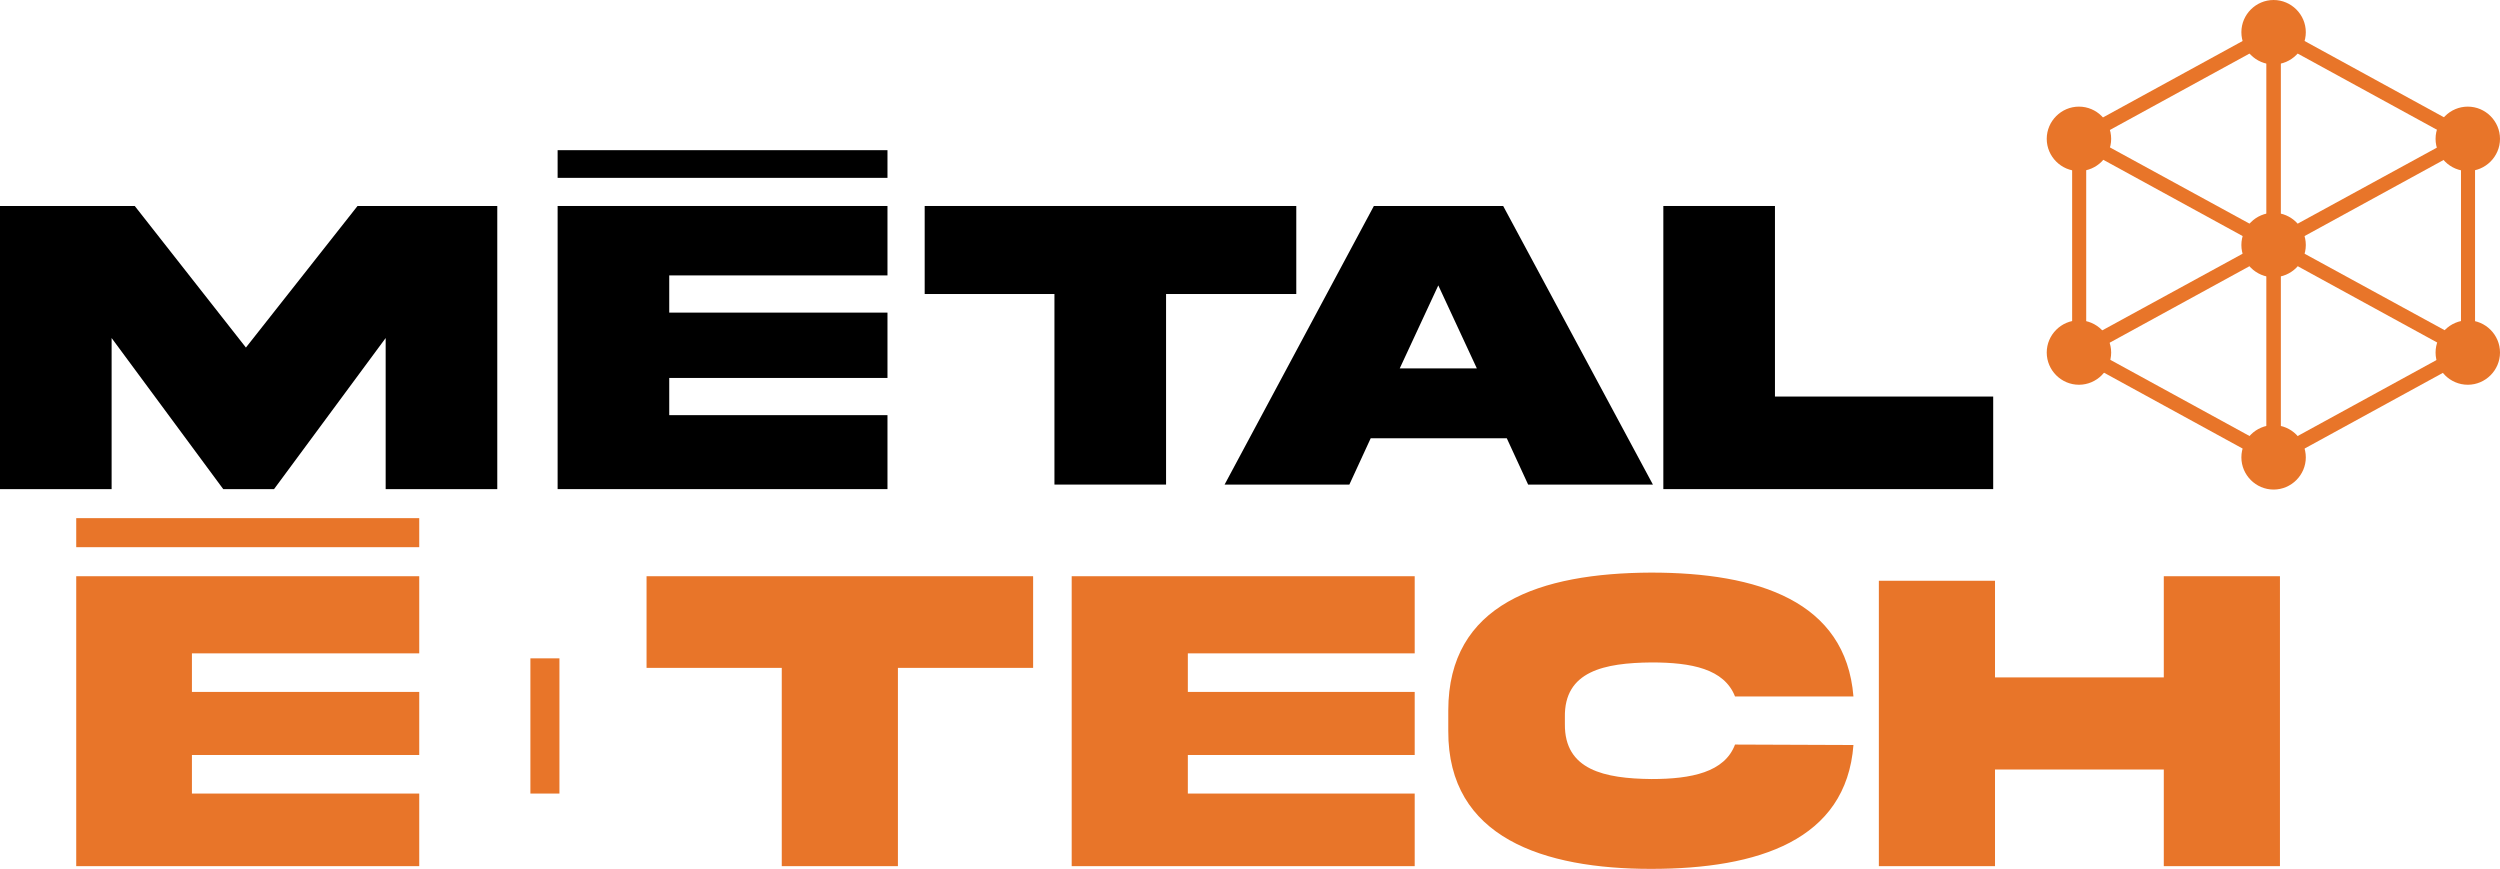
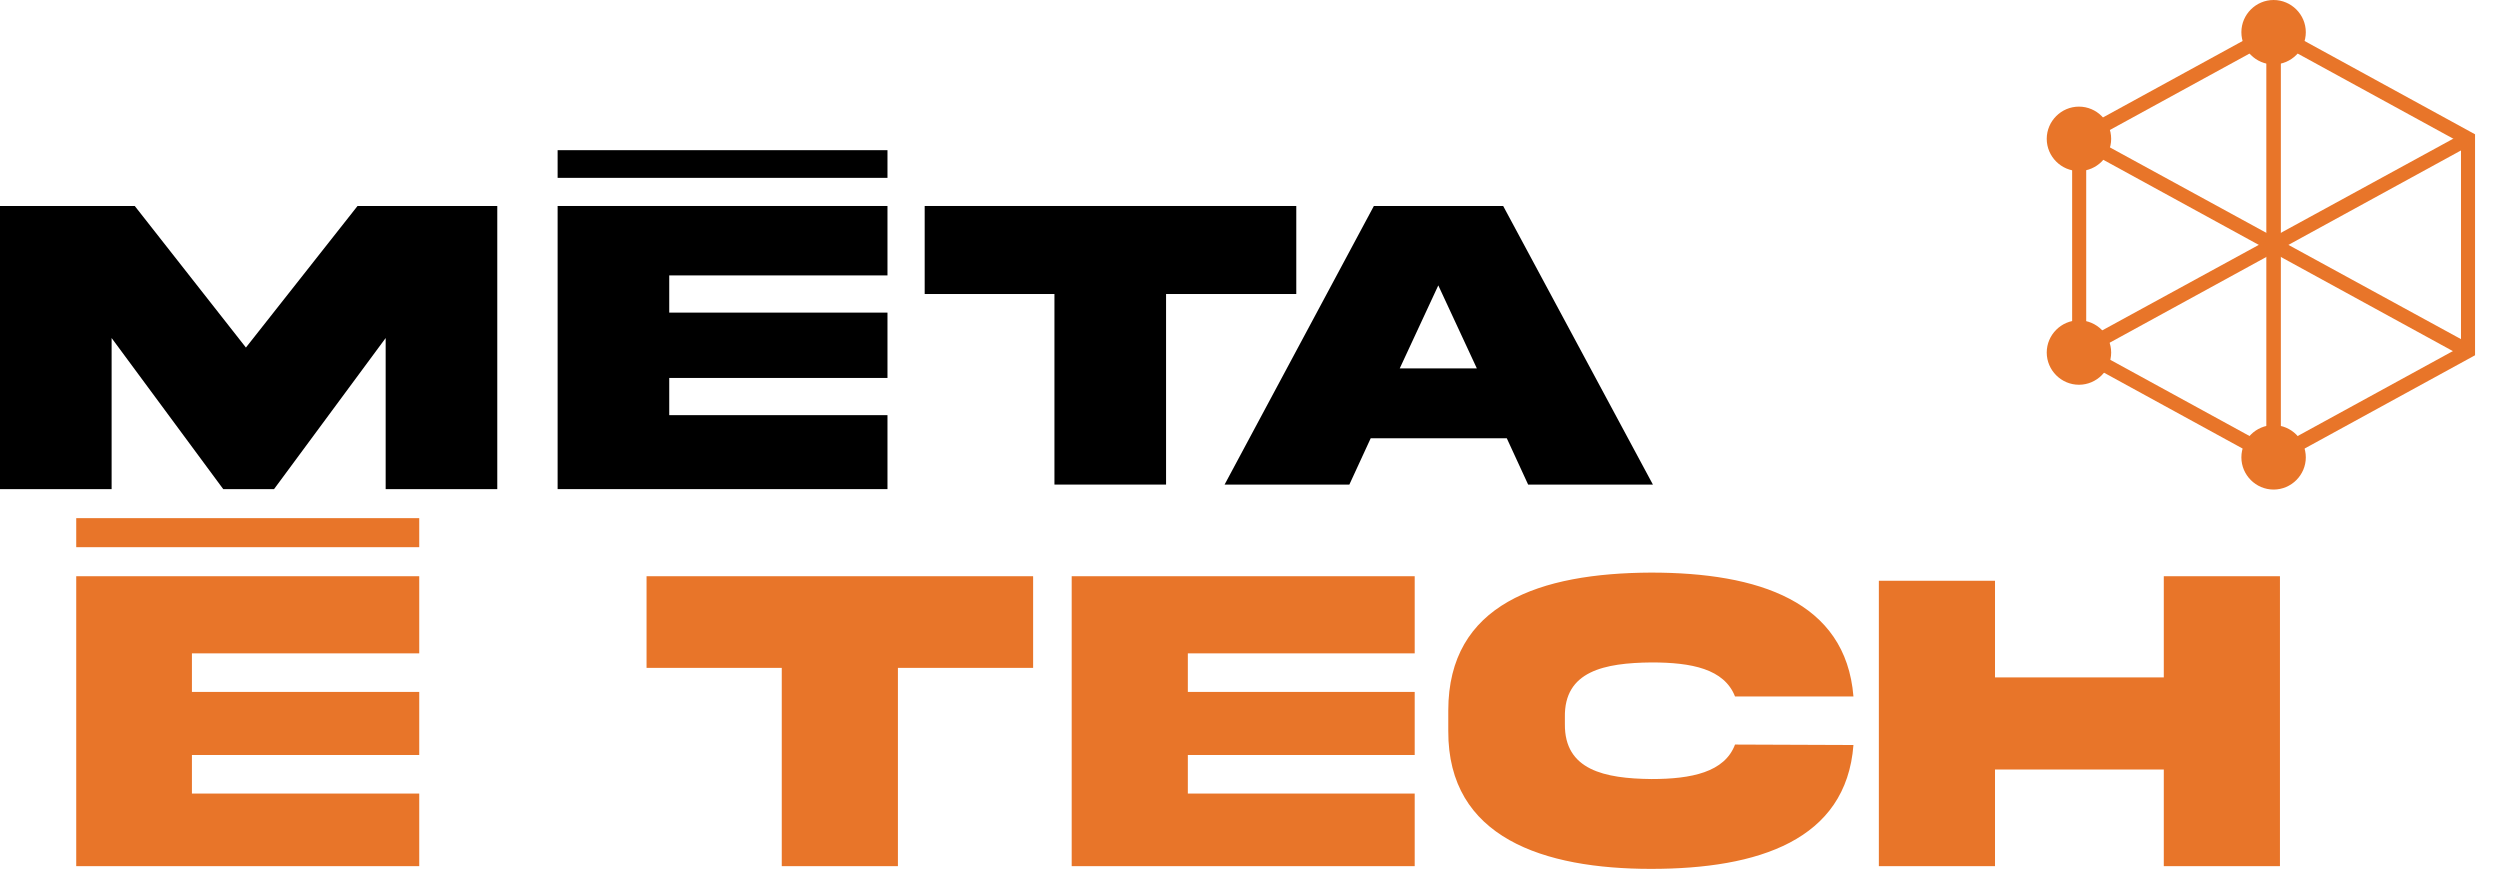
<svg xmlns="http://www.w3.org/2000/svg" version="1.1" id="Calque_1" x="0px" y="0px" width="551px" height="191.5px" viewBox="0 0 551 191.5" style="enable-background:new 0 0 551 191.5;" xml:space="preserve">
  <style type="text/css">
	.st0{fill:#E87529;}
</style>
  <g id="Calque_1-2">
    <g>
      <polygon points="78.8,45.4 54.2,76.6 29.7,45.4 0,45.4 0,107.8 24.6,107.8 24.6,74.5 49.2,107.8 60.4,107.8 85,74.5 85,107.8     109.6,107.8 109.6,45.4   " />
      <polygon points="122.9,45.4 195.6,45.4 195.6,60.7 147.5,60.7 147.5,68.9 195.6,68.9 195.6,83.3 147.5,83.3 147.5,91.5     195.6,91.5 195.6,107.8 122.9,107.8   " />
      <polygon points="232.4,106.8 232.4,64.8 203.8,64.8 203.8,45.4 285.7,45.4 285.7,64.8 257,64.8 257,106.8   " />
      <path d="M308.5,81.2h17L317,62.9L308.5,81.2z M302.8,45.4h28.5l33,61.4h-27.5l-4.7-10.2h-30l-4.7,10.2h-27.5L302.8,45.4    L302.8,45.4L302.8,45.4z" />
-       <polygon points="391.2,45.4 391.2,87.4 439.3,87.4 439.3,107.8 366.6,107.8 366.6,45.4   " />
      <rect x="122.9" y="33.1" width="72.7" height="6.1" />
      <g>
        <polygon class="st0" points="543.2,78.8 457.5,31.9 459,29.2 544.7,76 543.2,78.8    " />
        <polygon class="st0" points="459,78.8 457.5,76 543.2,29.2 544.7,31.9 459,78.8    " />
        <polygon class="st0" points="502.7,100.8 499.5,100.8 499.5,7.1 502.7,7.1 502.7,100.8    " />
        <path class="st0" d="M501.1,102.6l-44.4-24.3V29.6l44.4-24.3l44.4,24.3v48.7L501.1,102.6C501.1,102.6,501.1,102.6,501.1,102.6z      M459.8,76.4L501.1,99l41.3-22.6V31.5L501.1,8.9l-41.3,22.6V76.4L459.8,76.4L459.8,76.4z" />
        <path class="st0" d="M494,7.1c0-3.9,3.2-7.1,7.1-7.1s7.1,3.2,7.1,7.1s-3.2,7.1-7.1,7.1S494,11,494,7.1L494,7.1z" />
        <path class="st0" d="M494,100.8c0-3.9,3.2-7.1,7.1-7.1s7.1,3.2,7.1,7.1s-3.2,7.1-7.1,7.1S494,104.7,494,100.8L494,100.8z" />
-         <path class="st0" d="M536.8,77.7c0-3.9,3.2-7.1,7.1-7.1s7.1,3.2,7.1,7.1s-3.2,7.1-7.1,7.1S536.8,81.6,536.8,77.7L536.8,77.7z" />
        <path class="st0" d="M451.1,30.6c0-3.9,3.2-7.1,7.1-7.1s7.1,3.2,7.1,7.1s-3.2,7.1-7.1,7.1S451.1,34.5,451.1,30.6L451.1,30.6z" />
-         <path class="st0" d="M536.8,30.6c0-3.9,3.2-7.1,7.1-7.1s7.1,3.2,7.1,7.1s-3.2,7.1-7.1,7.1S536.8,34.5,536.8,30.6L536.8,30.6z" />
-         <path class="st0" d="M494,54c0-3.9,3.2-7.1,7.1-7.1s7.1,3.2,7.1,7.1s-3.2,7.1-7.1,7.1S494,57.9,494,54L494,54z" />
        <path class="st0" d="M451.1,77.7c0-3.9,3.2-7.1,7.1-7.1s7.1,3.2,7.1,7.1s-3.2,7.1-7.1,7.1S451.1,81.6,451.1,77.7L451.1,77.7z" />
      </g>
      <polygon class="st0" points="16.8,127 16.8,190.9 92.4,190.9 92.4,174.9 42.3,174.9 42.3,166.4 92.4,166.4 92.4,152.5 42.3,152.5     42.3,144 92.4,144 92.4,127   " />
      <polygon class="st0" points="172.3,190.9 172.3,147.2 142.5,147.2 142.5,127 227.7,127 227.7,147.2 197.9,147.2 197.9,190.9   " />
      <polygon class="st0" points="236.2,127 311.8,127 311.8,144 261.8,144 261.8,152.5 311.8,152.5 311.8,166.4 261.8,166.4     261.8,174.9 311.8,174.9 311.8,190.9 236.2,190.9   " />
      <path class="st0" d="M408.5,164.2c-1.6,21-21,27.3-44.6,27.3s-44.8-6.8-44.7-30.4v-4.5c0-23.5,20.2-30.3,44.7-30.4    c23.6,0,42.9,6.3,44.6,27.3h-26.1c-2.4-6.1-9.6-7.5-18.4-7.5c-10.4,0.1-19.3,1.9-19.1,12.1v1.5c-0.1,10.1,8.7,12,19.1,12.1    c8.8,0,16.1-1.5,18.4-7.6L408.5,164.2L408.5,164.2L408.5,164.2z" />
      <polygon class="st0" points="439.7,169.6 439.7,190.9 414.1,190.9 414.1,128 439.7,128 439.7,149.3 476.9,149.3 476.9,127     502.5,127 502.5,190.9 476.9,190.9 476.9,169.6   " />
      <rect x="16.8" y="114.2" class="st0" width="75.6" height="6.4" />
-       <rect x="116.9" y="145.1" class="st0" width="6.4" height="29.8" />
    </g>
  </g>
</svg>